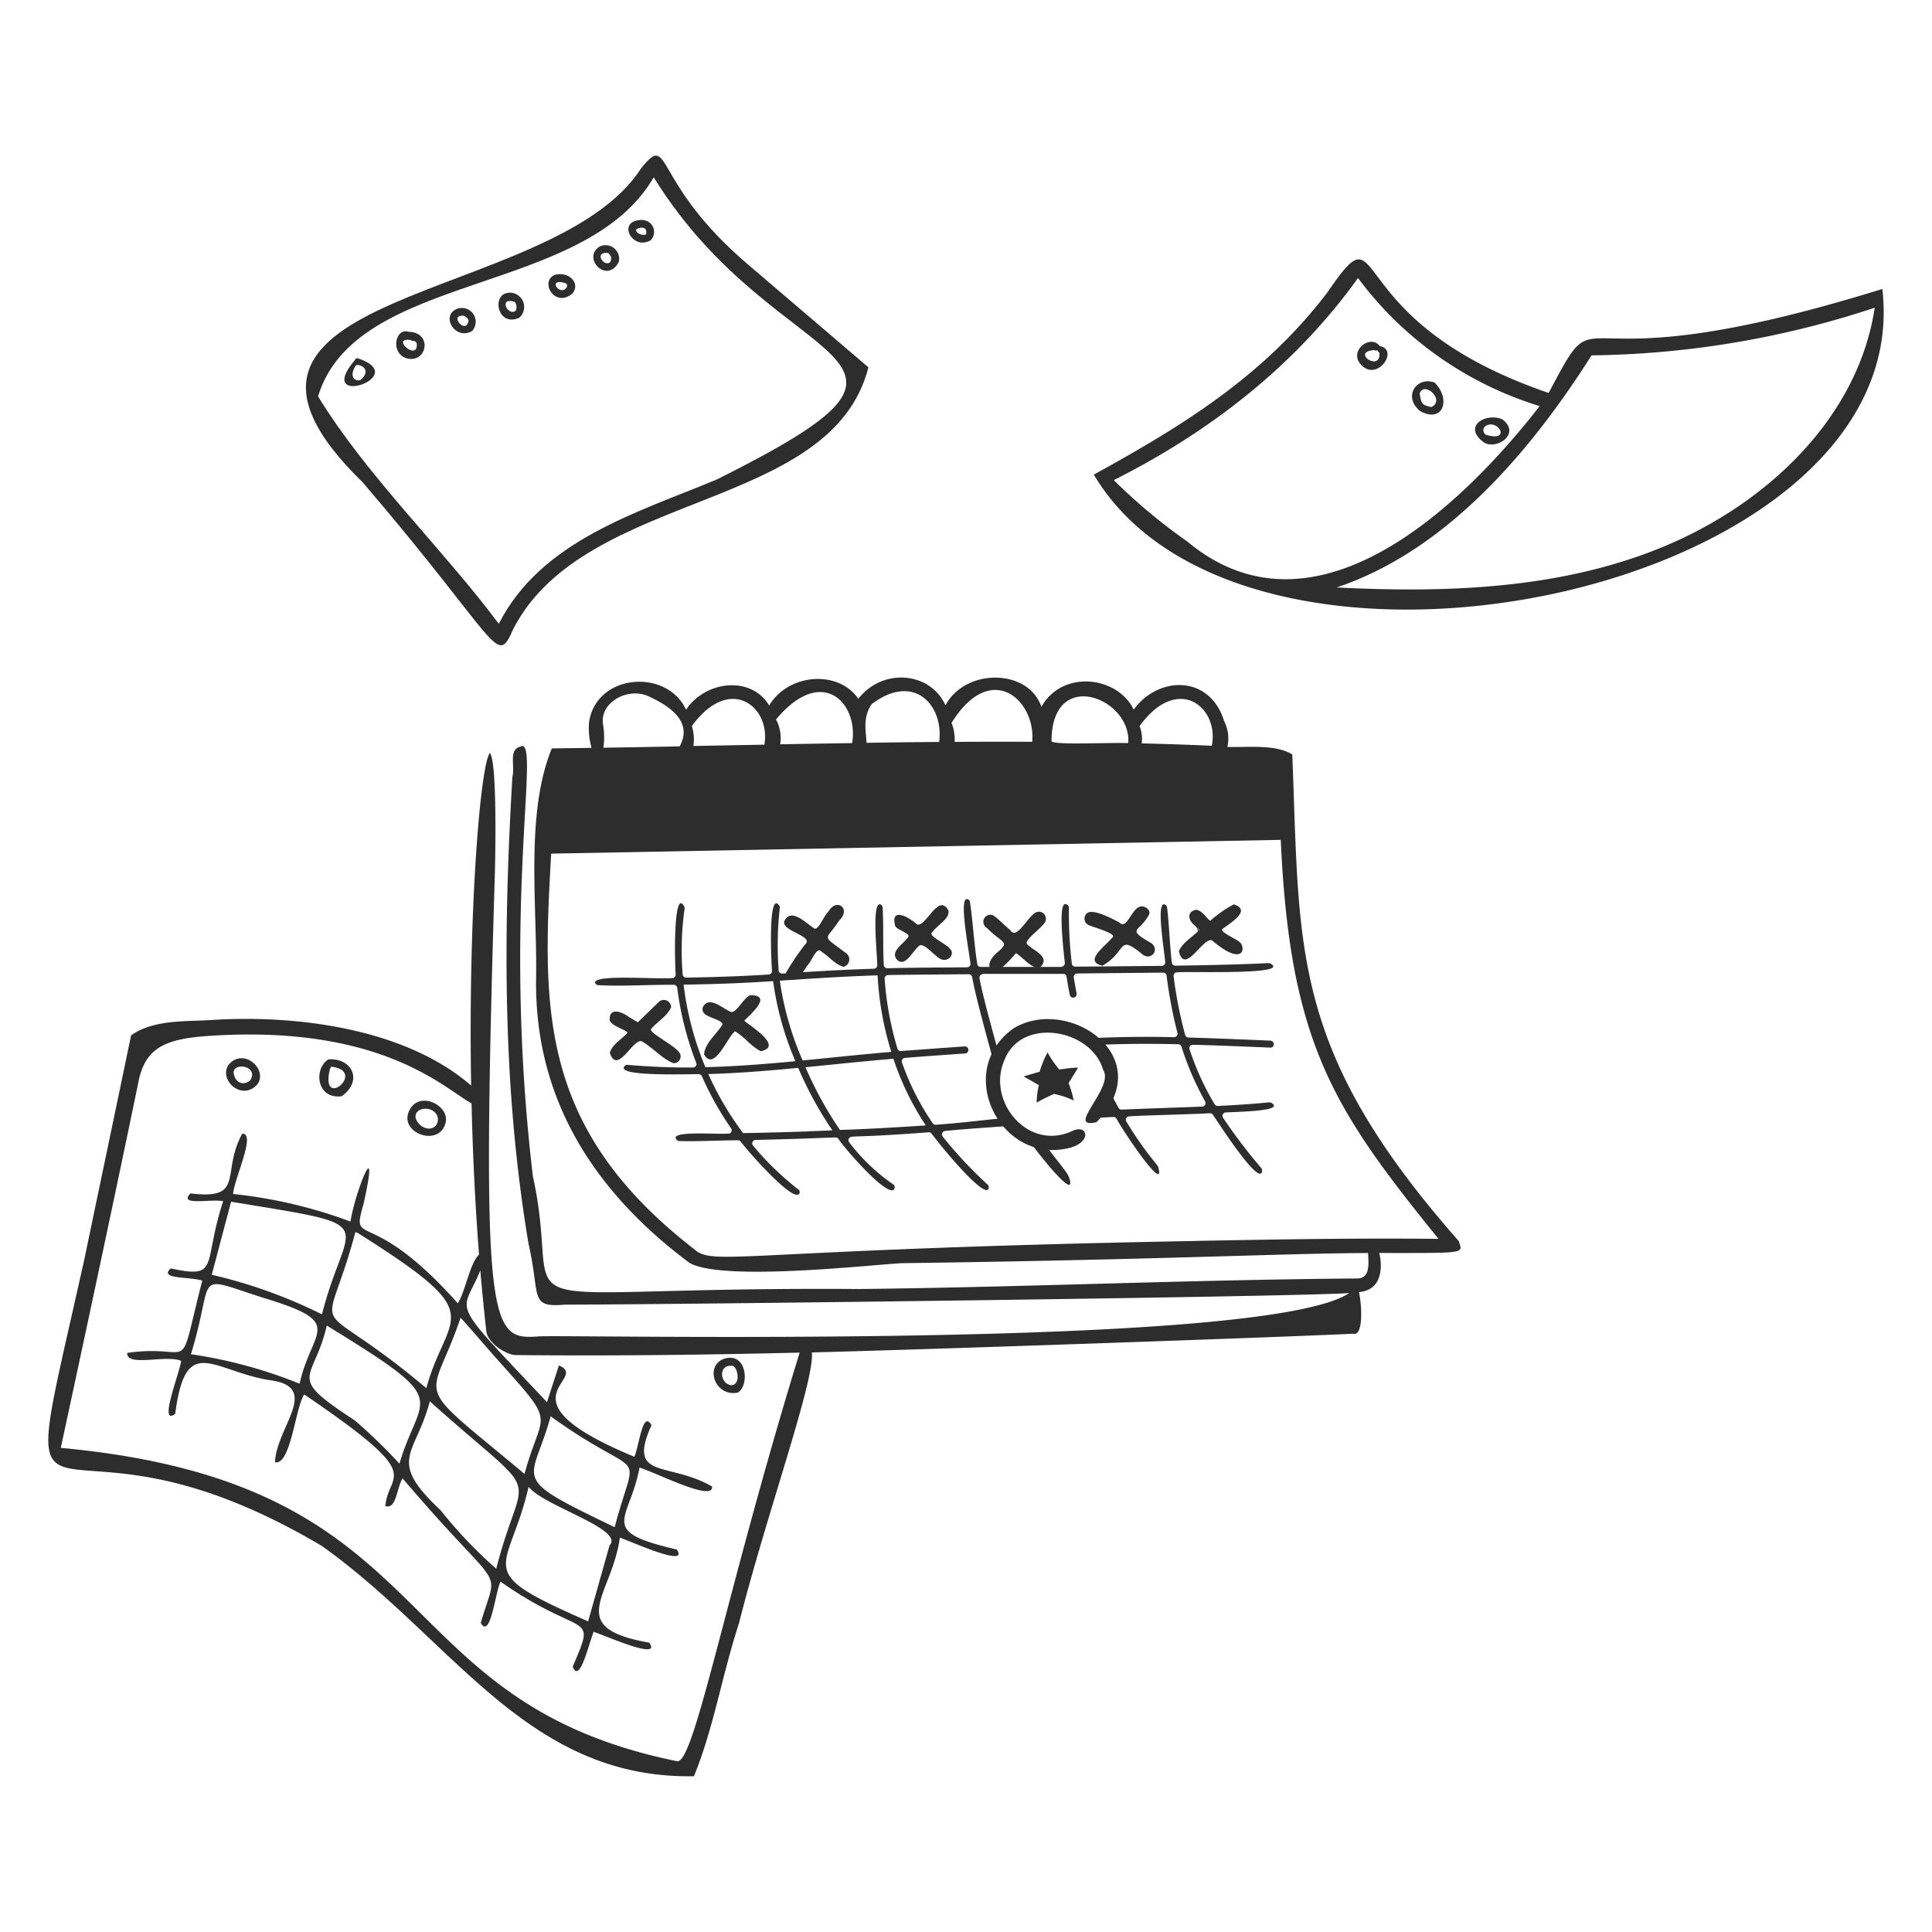
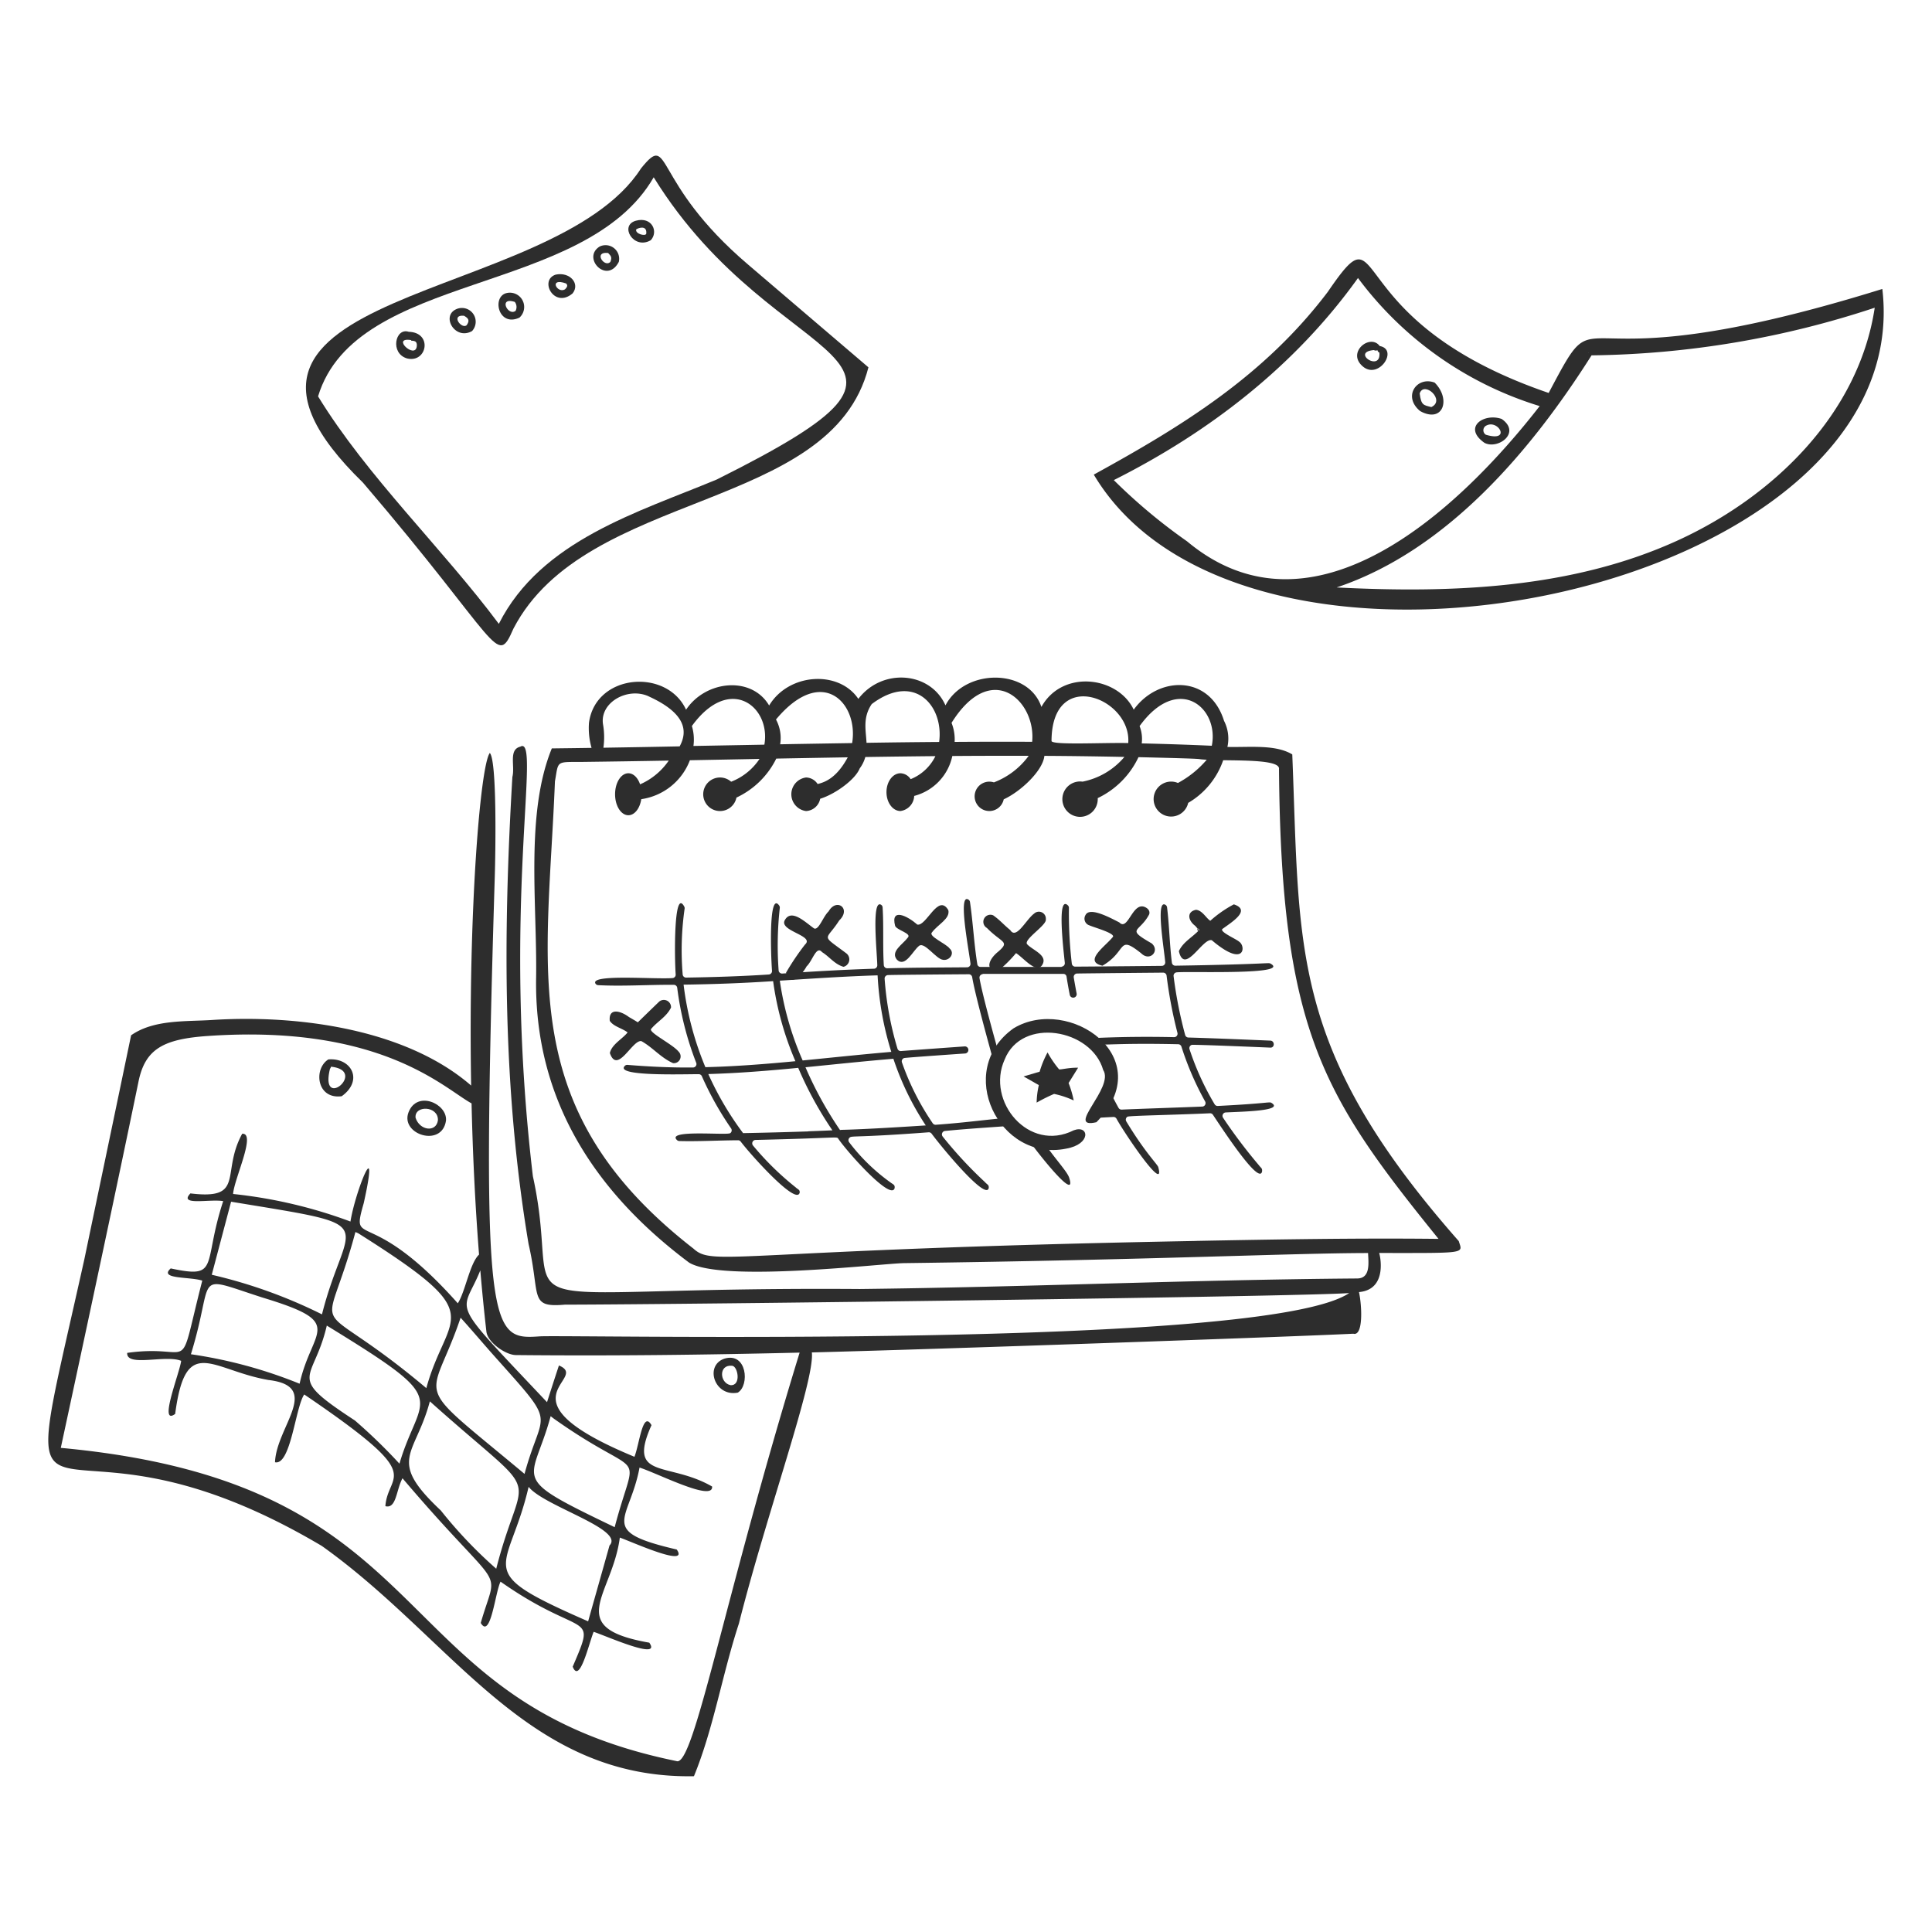
<svg xmlns="http://www.w3.org/2000/svg" viewBox="0 0 400 400" height="400" width="400">
-   <path d="m115.182 156.332 -1.788 20.418 153.244 -2.894 -0.854 -17.524 -150.602 0z" fill="#2d2d2d" stroke-width="2" />
  <path d="M184.532 217.778c-6.124 0.524 -12.234 1.184 -18.35 1.778a63.56 63.56 0 0 1 -4.73 -16.52c6.74 -0.43 13.478 -0.898 20.246 -1.1a64.124 64.124 0 0 0 2.834 15.842Zm-43 -13.92c6.12 -0.078 12.34 -0.306 18.536 -0.722a63.15 63.15 0 0 0 4.614 16.574c-6.052 0.58 -12.456 1.09 -18.64 1.236a64.336 64.336 0 0 1 -4.512 -17.088Zm25.834 30.388q-6.758 0.228 -13.516 0.354a64.052 64.052 0 0 1 -7.2 -12.23c6.2 -0.176 12.4 -0.68 18.614 -1.284a75.016 75.016 0 0 0 7.076 12.936q-2.49 0.114 -4.984 0.2Zm6.576 -0.246a77.156 77.156 0 0 1 -7.176 -13.038c6.044 -0.6 12.098 -1.246 18.2 -1.756a58.6 58.6 0 0 0 6.7 13.8c-18.016 1.178 -17.724 0.794 -17.724 0.994Zm41.74 1.8c2.184 3.53 5.212 6.6 5.676 8.022 1.858 5.728 -7.936 -6.928 -8.574 -8.1 0.598 -0.054 2.898 -0.182 2.898 0.062Zm-6.944 -4.4c-5.858 0.562 -9.226 1.052 -14.98 1.47a0.718 0.718 0 0 1 -0.642 -0.302 53.8 53.8 0 0 1 -6.376 -12.6 0.71 0.71 0 0 1 0.44 -0.906c0.292 -0.102 12.108 -0.914 12.652 -0.95a0.736 0.736 0 0 0 -0.052 -1.468s-8.838 0.624 -13.23 0.964a0.706 0.706 0 0 1 -0.738 -0.5 66.616 66.616 0 0 1 -2.66 -14.466 0.714 0.714 0 0 1 0.662 -0.76c0.846 -0.056 13.282 -0.15 16.756 -0.174a0.716 0.716 0 0 1 0.71 0.6c0.6 3.62 3.366 13.614 4.354 17.186a0.738 0.738 0 0 0 1.426 -0.38c-0.928 -3.344 -3.686 -13.156 -4.262 -16.6a0.712 0.712 0 0 1 0.6 -0.816c0.036 0 0.072 -0.064 0.11 -0.064h16.6a0.662 0.662 0 0 1 0.706 0.546q0.296 1.926 0.678 3.83a0.724 0.724 0 0 0 1.418 -0.284q-0.32 -1.672 -0.6 -3.35a0.712 0.712 0 0 1 0.6 -0.812c0.2 -0.032 19.11 -0.2 17.908 -0.188a0.71 0.71 0 0 1 0.712 0.618 93 93 0 0 0 2.246 11.842 0.71 0.71 0 0 1 -0.7 0.896c-5.054 -0.11 -10.3 -0.078 -15.448 0.138a0.712 0.712 0 0 0 0.028 1.422c2.522 -0.026 6.524 -0.308 16.29 -0.094a0.716 0.716 0 0 1 0.658 0.498 61.816 61.816 0 0 0 4.904 11.346 0.714 0.714 0 0 1 -0.588 1.062c-3.696 0.154 -14.822 0.53 -16.68 0.63a0.718 0.718 0 0 1 -0.662 -0.366q-0.616 -1.116 -1.2 -2.246a0.706 0.706 0 0 0 -0.84 -0.356l-0.12 0.038a0.714 0.714 0 0 0 -0.464 0.898 0.712 0.712 0 0 1 0.024 0.366l-0.17 0.86a0.714 0.714 0 0 1 -0.472 0.536l-1.662 0.552a0.742 0.742 0 0 0 0.266 1.44q1.782 -0.114 3.562 -0.2a0.706 0.706 0 0 1 0.662 0.368c1.502 2.788 10.2 15.724 8.642 10.016 -0.158 -0.58 -2.72 -3 -6.618 -9.464a0.71 0.71 0 0 1 0.242 -0.974c0.368 -0.22 9.214 -0.35 17.084 -0.708a0.706 0.706 0 0 1 0.62 0.322c2.102 3.15 9.626 14.662 10.166 11.702 0.06 -0.696 -0.2 -0.642 -0.696 -1.314a108.032 108.032 0 0 1 -7.382 -9.786 0.71 0.71 0 0 1 0.556 -1.1c3.53 -0.174 12.2 -0.32 9.446 -1.99 -0.434 -0.264 -0.892 0.142 -11.102 0.648a0.716 0.716 0 0 1 -0.642 -0.342 57 57 0 0 1 -5.2 -11.4 0.712 0.712 0 0 1 0.45 -0.9c0.346 -0.114 15.838 0.546 16.288 0.564 0.934 0.038 0.93 -1.4 0 -1.448 -5.654 -0.23 -11.312 -0.478 -16.972 -0.642a0.712 0.712 0 0 1 -0.668 -0.516 89.368 89.368 0 0 1 -2.4 -12.2 0.704 0.704 0 0 1 0.628 -0.776c2.488 -0.264 23.7 0.6 19.464 -1.8 -0.5 -0.286 -0.142 0.116 -19.726 0.42a0.706 0.706 0 0 1 -0.716 -0.616c-0.472 -3.706 -0.53 -7.658 -1 -11.46a0.724 0.724 0 0 0 -0.322 -0.516c-2.072 -1.284 -0.32 8.898 -0.058 11.856a0.71 0.71 0 0 1 -0.642 0.772s-12.01 0.124 -17.988 0.16a0.712 0.712 0 0 1 -0.71 -0.62 89.9 89.9 0 0 1 -0.6 -11.552 0.704 0.704 0 0 0 -0.21 -0.508c-2.274 -2.2 -0.962 8.8 -0.64 11.896a0.708 0.708 0 0 1 -0.626 0.78c-0.024 0 -0.05 0.06 -0.074 0.06h-16.708a0.664 0.664 0 0 1 -0.704 -0.538c-0.678 -4.172 -0.892 -8.6 -1.522 -12.9a0.672 0.672 0 0 0 -0.272 -0.462c-2.276 -1.6 -0.03 9.968 0.374 13.182a0.708 0.708 0 0 1 -0.696 0.8c-5.438 0.048 -11 0.054 -16.52 0.2a0.706 0.706 0 0 1 -0.728 -0.66c-0.238 -3.874 0 -7.982 -0.248 -11.942a0.684 0.684 0 0 0 -0.32 -0.548c-1.984 -1.2 -0.86 9.556 -0.78 12.514a0.71 0.71 0 0 1 -0.684 0.73c-6.334 0.2 -12.646 0.564 -18.984 1a0.714 0.714 0 0 1 -0.758 -0.642 70.258 70.258 0 0 1 0.242 -12.954 0.73 0.73 0 0 0 -0.128 -0.488c-2.2 -3.07 -1.734 10.224 -1.486 13.514a0.712 0.712 0 0 1 -0.642 0.764c-5.6 0.372 -11.456 0.552 -17.134 0.642a0.71 0.71 0 0 1 -0.718 -0.642 60.736 60.736 0 0 1 0.4 -13.622 0.7 0.7 0 0 0 -0.08 -0.448c-2.184 -4 -2.028 10.626 -1.768 14.054a0.702 0.702 0 0 1 -0.644 0.756c-3.738 0.294 -17.27 -0.884 -15.95 1.168a0.7 0.7 0 0 0 0.55 0.302c5.134 0.266 10.476 -0.112 15.662 -0.074a0.716 0.716 0 0 1 0.7 0.626 65.4 65.4 0 0 0 3.934 15.528 0.71 0.71 0 0 1 -0.642 0.964c-4.446 0.05 -9.052 -0.168 -13.584 -0.54a0.678 0.678 0 0 0 -0.522 0.174c-2.416 2.278 12.4 1.726 15.274 1.754a0.698 0.698 0 0 1 0.642 0.422 65.34 65.34 0 0 0 6.052 10.8 0.71 0.71 0 0 1 -0.182 0.986c-0.73 0.5 -13.432 -0.816 -11 1.45a0.71 0.71 0 0 0 0.462 0.182c3.976 0.106 8.132 -0.14 12.146 -0.16a0.692 0.692 0 0 1 0.566 0.276c2.152 2.83 11.652 13.416 12.216 10.526 0 -0.614 -0.276 -0.534 -0.878 -1.086a59.812 59.812 0 0 1 -8.79 -8.622 0.71 0.71 0 0 1 0.53 -1.164c17.764 -0.4 16.758 -0.782 17.152 -0.2 2.046 2.956 10.91 12.836 11.632 10.186 0.094 -0.744 -0.276 -0.732 -0.934 -1.242a39.726 39.726 0 0 1 -8.458 -8.238 0.71 0.71 0 0 1 0.096 -1c0.508 -0.422 1.262 0.058 16.336 -1.086a0.712 0.712 0 0 1 0.624 0.286c2.358 3.166 11.4 14.048 11.83 11.2 0.024 -0.642 -0.25 -0.58 -0.814 -1.2a86.772 86.772 0 0 1 -8.732 -9.412 0.714 0.714 0 0 1 0.484 -1.152c3.65 -0.366 8.4 -0.69 12.32 -0.964a0.85 0.85 0 0 0 0.79 -0.838Z" fill="#2d2d2d" stroke-width="2" />
  <path d="M215.248 221.882a20.376 20.376 0 0 1 1.638 -3.988 21.838 21.838 0 0 0 2.374 3.488c0.212 0.15 1.97 -0.37 3.95 -0.322 -0.86 1.388 -1.97 3.166 -1.97 3.166a22.266 22.266 0 0 1 1.064 3.612 18.6 18.6 0 0 0 -4.064 -1.354 36.3 36.3 0 0 0 -3.614 1.8 17 17 0 0 1 0.456 -3.622l-3.164 -1.8Z" fill="#2d2d2d" stroke-width="2" />
  <path d="M227 232.344c13.132 -13.362 -5.698 -26.334 -17.136 -19.454 -12.36 8.778 -2.984 27.742 10.85 24.928 5.282 -0.908 4.782 -5 1.586 -3.8 -9.282 4.692 -18.222 -6 -14.296 -14.656 3.53 -8.892 17.97 -6.354 20.4 2.17 2.396 3.656 -8.05 12.332 -1.404 10.812Z" fill="#2d2d2d" stroke-width="2" />
  <path d="M175.236 197.388c-5.456 -4.102 -4.278 -2.43 -1.484 -6.822 2.552 -2.436 -0.544 -4.75 -2.2 -1.874 -1.14 1.056 -2.032 3.96 -3 3.53 -1.748 -1.2 -4.698 -4.21 -6.074 -1.702 -1.216 2.246 6.254 3.18 4.2 5.026a52.2 52.2 0 0 0 -3.94 5.84c0.782 3.258 3.362 0.376 4.258 -1.308 1.244 -1.152 2.018 -4.384 3.2 -2.95 1.55 0.962 2.6 2.512 4.446 3.038a1.58 1.58 0 0 0 0.594 -2.778Z" fill="#2d2d2d" stroke-width="2" />
  <path d="M196.6 196.364c-0.674 -0.962 -4.448 -2.516 -3.656 -3.308 1.24 -1.692 3.8 -2.818 3.4 -4.612 -2.098 -3.6 -4.518 3.354 -6.418 2.984 -2.074 -1.818 -5.586 -3.552 -4.6 0.27 0.378 0.902 3.45 1.55 2.644 2.4 -1.062 1.444 -3.72 2.922 -2.246 4.624 1.762 1.664 3.286 -1.97 4.612 -2.93 1.148 -0.752 3.474 2.752 4.876 2.922 1.37 0.26 2.566 -1.346 1.388 -2.35Z" fill="#2d2d2d" stroke-width="2" />
  <path d="M214.094 189.16c-1.676 1.23 -3.678 5.456 -4.934 3.4 -1.338 -1.082 -2.052 -2 -3.53 -3.052a1.462 1.462 0 0 0 -1.304 2.612c3.06 3.144 4.866 2.73 2.336 4.914 -2.058 1.646 -2.776 3.936 -0.04 4a26.956 26.956 0 0 0 3.736 -3.7c1.55 0.964 4.076 4.214 5.34 2.568 1.444 -2.074 -1.824 -3.112 -3.02 -4.386 -0.924 -0.942 4.094 -3.97 3.85 -5.17a1.442 1.442 0 0 0 -2.434 -1.186Z" fill="#2d2d2d" stroke-width="2" />
  <path d="M238.444 195.318c-5.486 -3.154 -2.51 -2.186 -0.514 -6.02 0.23 -0.742 -0.322 -1.302 -1.046 -1.566 -2.478 -0.812 -3.37 5.084 -5.134 3.248 -1.9 -0.964 -6.12 -3.284 -7 -1.544a1.448 1.448 0 0 0 0.8 2.15c1 0.45 5.776 1.746 4.768 2.496 -1.486 1.84 -6.096 4.968 -2.068 5.858 5.224 -3.034 3.042 -6.524 8.022 -2.568 1.838 1.806 3.928 -0.548 2.172 -2.054Z" fill="#2d2d2d" stroke-width="2" />
-   <path d="M154.082 211.328c1.668 -1.656 5.8 -5.278 1.282 -5.282 -1.574 0.62 -2.784 3.72 -4.08 3.456 -1.8 -0.814 -4.272 -3.2 -5.626 -1.236a1.238 1.238 0 0 0 0.32 1.702c0.664 0.714 4.268 1.428 3.488 2.314 -1.244 1.976 -3.462 3.616 -3.702 6 2.088 3.754 4.878 -3.706 6.418 -4.752 1.892 1.074 3.324 3.138 5.33 4.116 4.71 -0.994 -2.028 -5.124 -3.43 -6.318Z" fill="#2d2d2d" stroke-width="2" />
  <path d="M256.59 195c-0.6 -0.6 -4.442 -2.182 -3.4 -2.74 1.966 -1.438 5.866 -3.822 2.266 -5.024a24.228 24.228 0 0 0 -4.878 3.4c-0.85 -0.526 -1.646 -2.16 -2.958 -2.272 -1.98 0.4 -1.656 2.224 -0.152 3.332 0.76 0.91 0.87 0.818 0.54 1.104 -0.248 -0.822 -0.064 -0.642 0.32 -0.286 -1.588 1.648 -3.4 2.528 -4.256 4.418 1.188 5.074 4.934 -2.846 6.82 -2.266 6.87 5.838 7.066 1.234 5.698 0.334Z" fill="#2d2d2d" stroke-width="2" />
  <path d="M140.482 217.71c-1.284 -1.574 -6.482 -4.062 -5.626 -4.73 1.262 -1.508 3.126 -2.444 4.07 -4.366a1.492 1.492 0 0 0 -2.466 -1.226c-1.348 1.298 -2.986 2.888 -4.4 4.27a72.696 72.696 0 0 0 -1.838 -1.09c-1.948 -1.444 -4.242 -1.83 -3.976 0.782 0.77 1.19 2.526 1.506 3.69 2.4 -1 1.316 -3.26 2.44 -3.672 4.266 1.566 4.546 4.674 -2.84 6.538 -2.458 2.372 1.324 3.944 3.382 6.542 4.554a1.4 1.4 0 0 0 1.138 -2.402Z" fill="#2d2d2d" stroke-width="2" />
-   <path d="M53.346 224.424c2.096 -3.052 -2.864 -7.568 -5.958 -4.06 -2.324 3.162 2.772 7.824 5.958 4.06Zm-5 -2.484c0.4 -2.172 5.334 -1.034 3.418 1.79 -1.392 1.136 -3.208 0.47 -3.414 -1.79Z" fill="#2d2d2d" stroke-width="2" />
  <path d="M70.746 226.962c4.574 -3.288 2 -8.022 -2.77 -7.618 -3.1 1.944 -2.434 8.304 2.77 7.618Zm-2.422 -5.692a0.8 0.8 0 0 0 0.2 -0.42c7.72 0.792 -2.398 9.338 -0.2 0.42Z" fill="#2d2d2d" stroke-width="2" />
  <path d="M92.34 232c0.292 -3.488 -5.982 -6.312 -7.756 -1.716s6.95 7.39 7.756 1.716Zm-6.302 -0.57c-0.286 -2.664 4.746 -2.51 4.63 0.514 -0.356 2.576 -3.784 2.142 -4.63 -0.524Z" fill="#2d2d2d" stroke-width="2" />
  <path d="M152.746 288.332c2.504 -1.474 1.926 -8.52 -2.83 -7.018 -4.116 1.486 -1.932 7.938 2.83 7.018Zm-1.2 -5.568c1.23 0.03 1.978 4.172 -0.298 4.018 -2.272 -0.452 -2.51 -4.284 0.294 -4.018Z" fill="#2d2d2d" stroke-width="2" />
  <path d="M302.02 256.956c-35.1 -39.846 -32.84 -60.502 -34.468 -100.762 -3.502 -2.112 -8.8 -1.438 -13.43 -1.55a8.05 8.05 0 0 0 -0.698 -5.4c-2.97 -9.568 -13.632 -9.354 -18.7 -2.314 -3.292 -6.932 -14.788 -8.376 -19.112 -0.568 -2.686 -8.024 -15.818 -8.042 -19.862 -0.322 -3.106 -7 -13.092 -7.822 -18.04 -1.344 -4.056 -6.02 -14.426 -5.356 -18.468 1.374 -3.63 -6.168 -13.122 -5.24 -17.2 0.868 -4 -8.664 -18.716 -7.47 -20.098 2.686a14.82 14.82 0 0 0 0.532 5.216q-4.112 0.06 -8.228 0.108c-5.504 13.478 -3.032 32.024 -3.25 47.36 -0.466 26 12.868 45.028 31.656 59.09 6.778 4.172 40 0.178 44.524 0.12 51.51 -0.666 80.182 -2.074 96.066 -2.09 0.072 1.95 0.566 5.244 -2.246 5.266 -34.95 0.272 -68.39 1.788 -102.984 2.182 -80.868 -0.584 -60.786 8.084 -67.69 -23.364 -6.6 -55.696 1.89 -91.526 -2.6 -88.922 -2.486 0.612 -1.058 4.014 -1.642 6.266 -1.926 32.688 -2.05 64.476 3.35 96.688 2.5 10.812 0 13.228 7.502 12.57 24.71 -0.034 152.43 -1.644 162.4 -2.4 -17.35 11.768 -162.08 8.572 -167.624 8.966 -10.146 0.722 -12.16 -0.148 -9.27 -95.276 0.146 -4.784 0.48 -23.878 -1.028 -25.512 -1.942 2.462 -4.496 32.584 -3.868 68.86 -13.6 -11.8 -36.096 -14.708 -53.682 -13.574 -5.458 0.352 -12.044 -0.12 -16.72 3.17 -3.132 15.082 -6.418 30.73 -9.678 46.364 -15.8 71.034 -9.662 24.466 49.176 59.366 27.222 19.384 42.374 48.29 77.032 47.668 4.066 -9.904 5.834 -21 9.306 -31.6 5.718 -22.664 15.76 -50.4 15.106 -56.144 25.132 -0.63 98.968 -3.22 112.102 -3.872 2.074 0.568 1.81 -5.676 1.178 -8.62 6.156 -0.55 4.256 -8.022 4.172 -8.094 18.394 0.002 17.292 0.17 16.484 -2.46ZM140.092 364.62c-61.666 -12.574 -47.38 -57.442 -127.506 -64.854 9.4 -43.62 13.886 -65.148 16.1 -75.882 1.384 -6.704 5.146 -8.774 14.4 -9.4 35.874 -2.458 48.876 10.874 54.546 13.96 0.234 10.17 0.724 20.758 1.55 31.306 -1.902 1.748 -2.87 7.762 -4.4 10.084 -18.484 -20.788 -22.266 -10.946 -19.472 -20.746 3.376 -15.244 -1.766 -2.436 -2.75 3.818a99.112 99.112 0 0 0 -24.3 -5.706c0.212 -3.144 4.85 -12.668 1.884 -12.47 -4.47 8.15 0.742 13.74 -10.72 12.352 -2.534 2.634 4.062 1.114 6.786 1.6 -4.336 13.246 -0.564 16.134 -10.86 13.93 -2.566 2.266 3.932 1.686 6.528 2.526 -5.34 20.774 -1.232 12.93 -15.544 14.964 -0.2 3 7.974 0.32 11.17 1.646 -0.238 2.314 -4.8 13.6 -1.236 10.988 2.19 -16.688 7.506 -9.066 19.322 -7.022 11.184 1.312 1.628 9.626 1.348 17.026 3.258 0.742 4.23 -11.414 6.05 -14.032 25.87 17.55 17.306 15.856 16.8 23.128 2.3 0.6 2.224 -3.36 3.546 -5.776 21.424 25.222 19.816 17.308 16.2 29.958 2.054 3.444 2.986 -6.33 4.098 -8.554 17.292 12.13 20.026 5.736 14.94 17.6 1.428 3.658 3.31 -4.638 4.332 -7.214 2.426 0.77 14.2 6.066 11.524 2.246 -17.872 -3.128 -7.676 -9.74 -6.098 -21.754 2.436 0.838 14.46 6.332 11.782 2.466 -16.6 -3.852 -9.782 -5.812 -7.702 -16.968 3.89 1.256 15.312 7.148 15.024 3.926 -9.114 -5.26 -17.674 -1.284 -12.548 -12.704 -1.816 -3.15 -2.49 3.898 -3.528 6.548 -29.152 -12.034 -8.896 -16.092 -15.638 -18.906q-1.252 3.8 -2.464 7.6c-20.944 -22.188 -17.6 -17.78 -13.812 -27.294 0.36 4.228 0.776 8.442 1.252 12.612 0.2 2.276 3.978 4.902 6.096 4.926 20.042 0.2 39.526 -0.044 58.762 -0.506 -15.646 50.934 -21.88 85.746 -25.462 84.578Zm-73.43 -92.494a103.276 103.276 0 0 0 -22.818 -8.2l4 -15.124c32.356 5.344 23.914 3.044 18.818 23.324Zm6.924 -17.046c0.218 0.092 0.426 0.184 0.62 0.278 27.78 17.528 18.442 15.97 14.062 32.04 -24.79 -20.858 -21.25 -7.756 -14.682 -32.318Zm-19.224 13.57c17.526 5.306 10.2 6.348 7.668 17.834a96.564 96.564 0 0 0 -22.504 -6.102c5.134 -16.632 0.038 -16.494 14.836 -11.732Zm13.3 5.8c26.536 16.254 19.422 13.68 15.038 28.586a112.76 112.76 0 0 0 -9.22 -8.94c-14.514 -9.484 -8.578 -7.738 -5.818 -19.65Zm21.33 15.68c24.448 21.882 19.4 12.49 13.748 34.658a93.078 93.078 0 0 1 -11.478 -12.064c-11.262 -10.594 -5.298 -11.184 -2.262 -22.598Zm20.454 17.706c3.14 4 20 8.774 16.746 12.14 -1.4 5 -2.8 9.92 -4.426 15.706 -24.58 -10.746 -16.508 -9.738 -12.32 -27.85Zm4.564 -14.626c0.306 0.236 0.6 0.472 0.922 0.694 18.88 13.314 16.934 4.812 12.332 22.282 -22.396 -10.756 -17.098 -8.8 -13.254 -22.986Zm-5.41 11.946c-24.16 -20.19 -19.472 -13.866 -13.236 -32.336 2.25 2.47 4.4 5.036 6.61 7.524 13.826 15.52 10.4 10.856 6.626 24.812ZM250.888 154.4q-7.256 -0.32 -14.508 -0.488a7.248 7.248 0 0 0 -0.44 -3.582c7.94 -10.974 16.55 -3.836 14.948 4.07Zm-17.3 -0.556c-5.134 -0.118 -15.6 0.456 -15.882 -0.414 0.046 -15.498 16.63 -8.83 15.882 0.418Zm-19.89 -0.264q-8.022 -0.036 -16.05 0.02a9.232 9.232 0 0 0 -0.642 -3.938c8.292 -13.29 17.53 -4.476 16.692 3.922Zm-33.216 -7.806c8.892 -6.706 14.964 0.43 13.956 7.84q-7.518 0.056 -15.034 0.176c-0.126 -2.612 -0.822 -5.22 1.078 -8.016Zm-4.056 8.074c-4.968 0.082 -9.936 0.156 -14.902 0.25a8.058 8.058 0 0 0 -0.864 -5.134c9.598 -11.494 17.14 -3.322 15.766 4.884Zm-18.172 0.328 -14.686 0.268a9.786 9.786 0 0 0 -0.32 -4.132c7.874 -10.844 16.398 -3.954 15.006 3.864Zm-23.956 -10c7.516 3.418 8.212 7.06 6.418 10.352q-7.894 0.156 -15.786 0.28a15.702 15.702 0 0 0 -0.092 -4.914c-0.638 -4.494 5.134 -7.694 9.46 -5.728Zm113.284 112.752c-95.8 1.772 -99.836 5.4 -103.99 1.6 -37.034 -28.796 -30.272 -57.34 -28.696 -96.758 0.77 -4.29 0.126 -4 5.49 -4.02q9.07 -0.112 18.07 -0.276a13.986 13.986 0 0 1 -5.934 4.916c-0.464 -1.366 -1.376 -2.294 -2.426 -2.294 -1.518 0 -2.75 1.944 -2.75 4.344s1.232 4.346 2.75 4.346c1.298 0 2.384 -1.42 2.674 -3.328a12.698 12.698 0 0 0 10.064 -8.058l14.418 -0.274a12.466 12.466 0 0 1 -5.876 4.722 3.474 3.474 0 1 0 1.098 3.282 17.422 17.422 0 0 0 8.246 -8.072q7.414 -0.138 14.8 -0.264c-2.172 4.024 -4.458 5.118 -6.242 5.526a2.928 2.928 0 0 0 -2.4 -1.35 3.506 3.506 0 0 0 0 6.95 3.136 3.136 0 0 0 2.93 -2.544C172.96 164.4 177.076 161.4 178 159.084a7.07 7.07 0 0 0 1.154 -2.352q7.256 -0.112 14.514 -0.182a9.762 9.762 0 0 1 -5.13 4.768 2.612 2.612 0 0 0 -2.104 -1.222c-1.6 0 -2.898 1.75 -2.898 3.908s1.298 3.91 2.898 3.91a3.278 3.278 0 0 0 2.84 -3.126 10.872 10.872 0 0 0 7.894 -8.266q7.902 -0.06 15.81 -0.036a15.956 15.956 0 0 1 -7.2 5.498 3.042 3.042 0 1 0 2.03 3.508c3.518 -1.6 8.124 -5.944 8.42 -9q8.278 0.048 16.57 0.222a15.2 15.2 0 0 1 -8.666 5.118 3.662 3.662 0 1 0 3.144 3.618l0 -0.212a17.744 17.744 0 0 0 8.436 -8.476c16.658 0.4 10.762 0.368 14.13 0.53a20.66 20.66 0 0 1 -5.964 4.814A3.62 3.62 0 1 0 246 166.23a16.4 16.4 0 0 0 7.25 -8.838c5.266 0.072 11.812 0.07 11.552 1.834 0.446 54.072 8.986 67.55 33.028 97.27 -16.752 -0.184 -33.506 0.104 -50.248 0.422Z" fill="#2d2d2d" stroke-width="2" />
  <path d="M389.716 59.826c-68.92 21.418 -56.988 -1.282 -69.08 21.53 -44.294 -15.144 -33 -39.538 -45.722 -20.942 -13.158 17.378 -30.076 27.754 -48.456 37.848 31.834 53.472 170.636 24.448 163.258 -38.436Zm-60.872 13.302a0.372 0.372 0 0 0 0.064 -0.15c0.02 0.054 -0.01 0.106 -0.064 0.15ZM245.772 112.08a116.102 116.102 0 0 1 -15.172 -12.68c19.65 -9.872 37.484 -23.558 50.556 -41.84a73.764 73.764 0 0 0 37.618 26.516c-16.69 21.486 -46.924 49.79 -73.002 28.004Zm101.566 -0.18c-21.838 9.972 -46.634 10.948 -70.6 9.724 22.948 -7.684 40.388 -28.498 52.778 -48.052a193 193 0 0 0 58.626 -9.862c-3.304 21.93 -20.91 39.104 -40.804 48.19Z" fill="#2d2d2d" stroke-width="2" />
  <path d="M154.91 54.8c-20.27 -17.258 -15.838 -27.8 -22.2 -19.928 -18.2 28.45 -99.368 24.358 -57.548 65.068 28.56 33.4 27.55 38.4 31.144 30.2C121.368 101.22 172.122 106.098 179.8 76.052c-7.79 -6.62 -16.762 -14.336 -24.89 -21.252Zm-6.4 44.428c-16.3 6.81 -36.482 12.6 -45.234 29.934 -11.6 -15.558 -27.276 -30.508 -37.424 -47.096 7.86 -25.968 55.228 -20.654 69.488 -45.36 25.86 41.856 67.782 35.26 13.16 62.518Z" fill="#2d2d2d" stroke-width="2" />
-   <path d="M73.92 74.14a0.812 0.812 0 0 0 -0.482 0.454c-8.586 10.224 12.276 3.3 0.482 -0.454Zm0.732 4.514c-0.818 0.4 -2.67 -0.4 -0.948 -3.032 1.096 -0.282 3.296 1.04 0.948 3.032Z" fill="#2d2d2d" stroke-width="2" />
  <path d="M84.616 68.694c-2.8 -0.922 -3.922 4.492 -0.322 5.522 4.138 0.984 5.34 -5.39 0.322 -5.522Zm1.666 3.06c-0.378 2.658 -5.388 -2.02 -1.15 -1.34 -0.256 0.372 1.388 -0.344 1.15 1.34Z" fill="#2d2d2d" stroke-width="2" />
  <path d="M94.388 64.05c-3.078 1.464 -0.138 6.466 3.346 4.492a2.85 2.85 0 0 0 -3.346 -4.492Zm2.2 3.308c-1.092 0.8 -3.326 -2.246 -0.514 -1.98 0.666 0.402 1.378 0.822 0.512 1.98Z" fill="#2d2d2d" stroke-width="2" />
  <path d="M104.894 60.674c-3.122 0.732 -1.718 7.13 2.654 5.084a2.962 2.962 0 0 0 -2.654 -5.084Zm1.848 3.688c-1.6 1.174 -3.626 -2.978 -0.16 -1.852a1.722 1.722 0 0 1 0.16 1.852Z" fill="#2d2d2d" stroke-width="2" />
  <path d="M115.056 56.856c-3.51 1.12 -0.32 7.126 3.492 3.892 1.62 -2.028 -0.572 -4.506 -3.492 -3.892Zm1.906 3.06c-1.632 0.934 -3.452 -2.55 0.258 -1.222 0.22 0.28 0.436 0.542 -0.258 1.222Z" fill="#2d2d2d" stroke-width="2" />
  <path d="M124.17 51.034c-3.8 2.324 1.498 7.93 3.95 3.178a2.816 2.816 0 0 0 -3.95 -3.178Zm2.2 3.186c-1.244 1.284 -3.6 -2.216 -0.452 -1.832 0.466 0.552 0.882 0.764 0.45 1.832Z" fill="#2d2d2d" stroke-width="2" />
  <path d="M131.646 45.7c-3.506 0.97 -0.452 6.098 3.082 4.038 1.652 -1.738 0.272 -4.964 -3.082 -4.038ZM133.8 48.4c-0.2 0.578 -2.342 0 -2.082 -0.898 0.25 -0.244 2.306 -1.05 2.082 0.898Z" fill="#2d2d2d" stroke-width="2" />
  <path d="M282.214 75.914c3.286 2.704 7.382 -3.552 3.438 -4.274 -1.978 -2.67 -6.98 1.36 -3.438 4.274Zm2.24 -3.434a0.766 0.766 0 0 0 0.732 0.02 0.636 0.636 0 0 0 0.4 0.496c0.414 4.178 -6.004 -0.09 -1.132 -0.516Z" fill="#2d2d2d" stroke-width="2" />
  <path d="M294.04 85.124c4.762 2.586 6.418 -2.488 2.99 -5.912 -3.696 -1.388 -6.704 2.886 -2.99 5.912Zm-0.112 -3.666c0.898 -2.692 5.426 1.416 2.412 2.824 -1.618 -0.42 -2.102 -0.352 -2.412 -2.824Z" fill="#2d2d2d" stroke-width="2" />
  <path d="M307.34 91.682c2.738 1.468 7.702 -2.056 3.562 -4.944 -3.702 -1.294 -8.124 1.742 -3.562 4.944Zm0.4 -3.58c2.508 -1.312 5.2 3.5 -0.106 1.906a1.088 1.088 0 0 1 0.096 -1.906Z" fill="#2d2d2d" stroke-width="2" />
</svg>